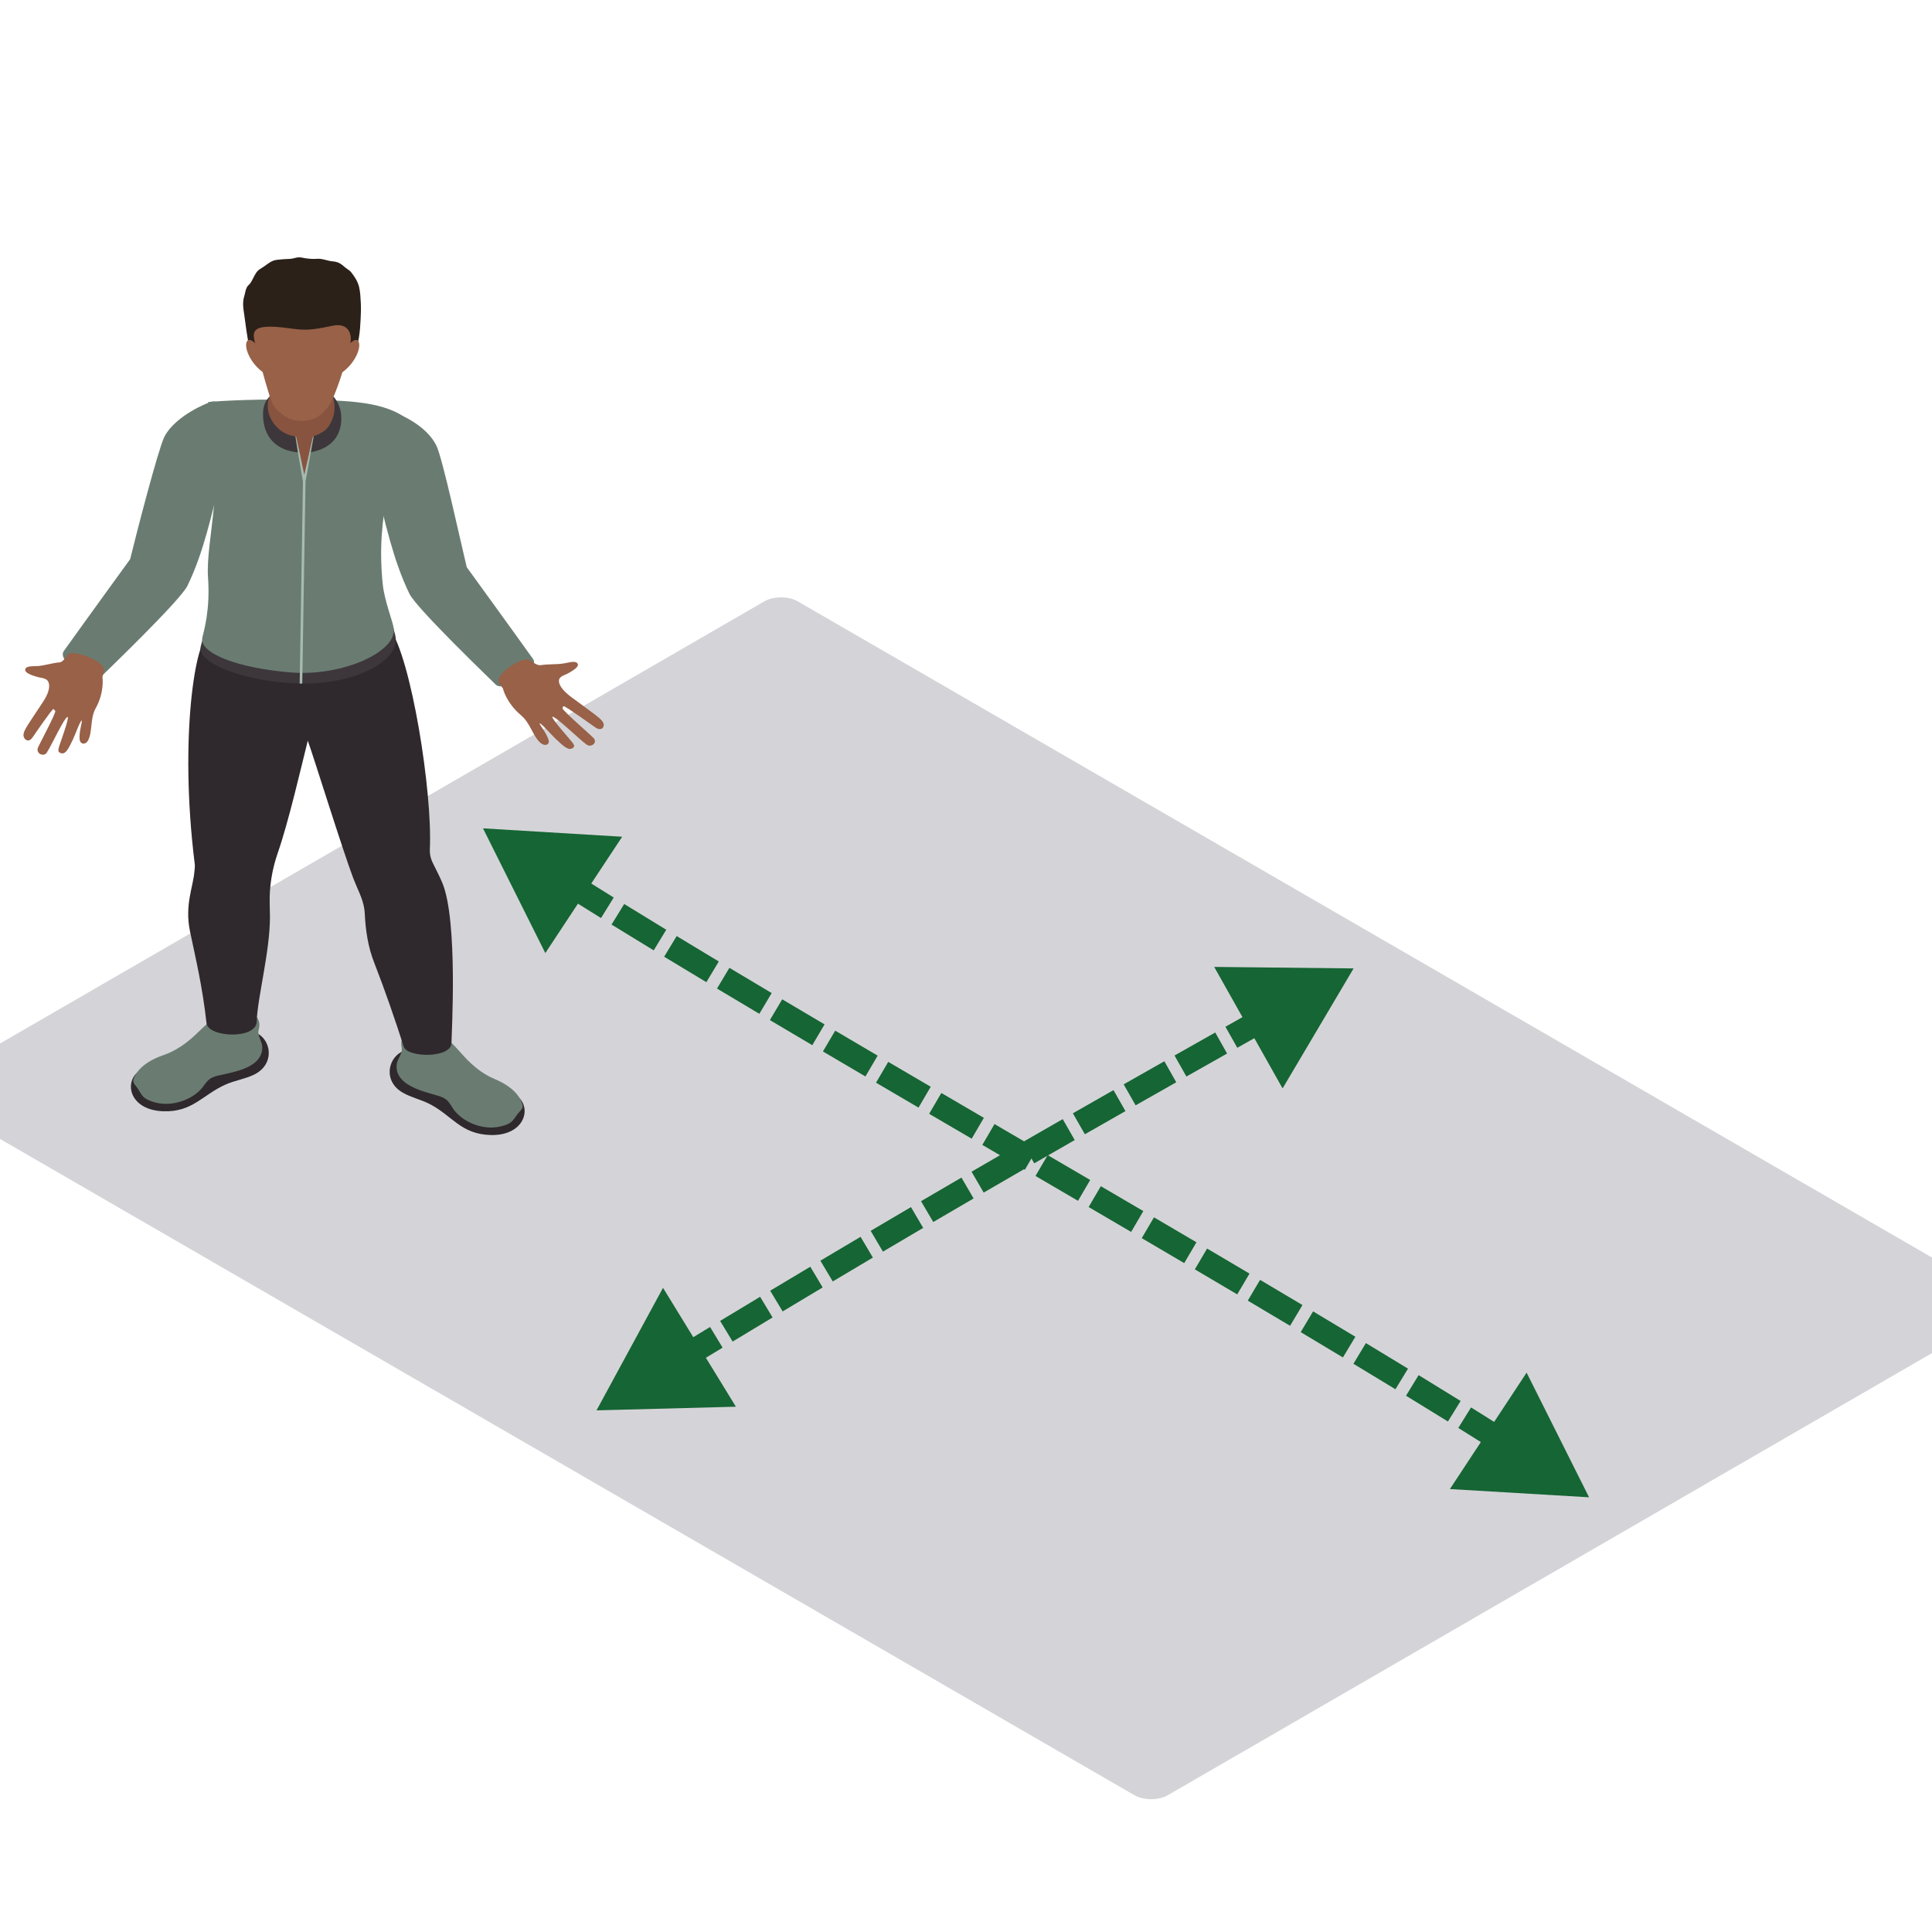
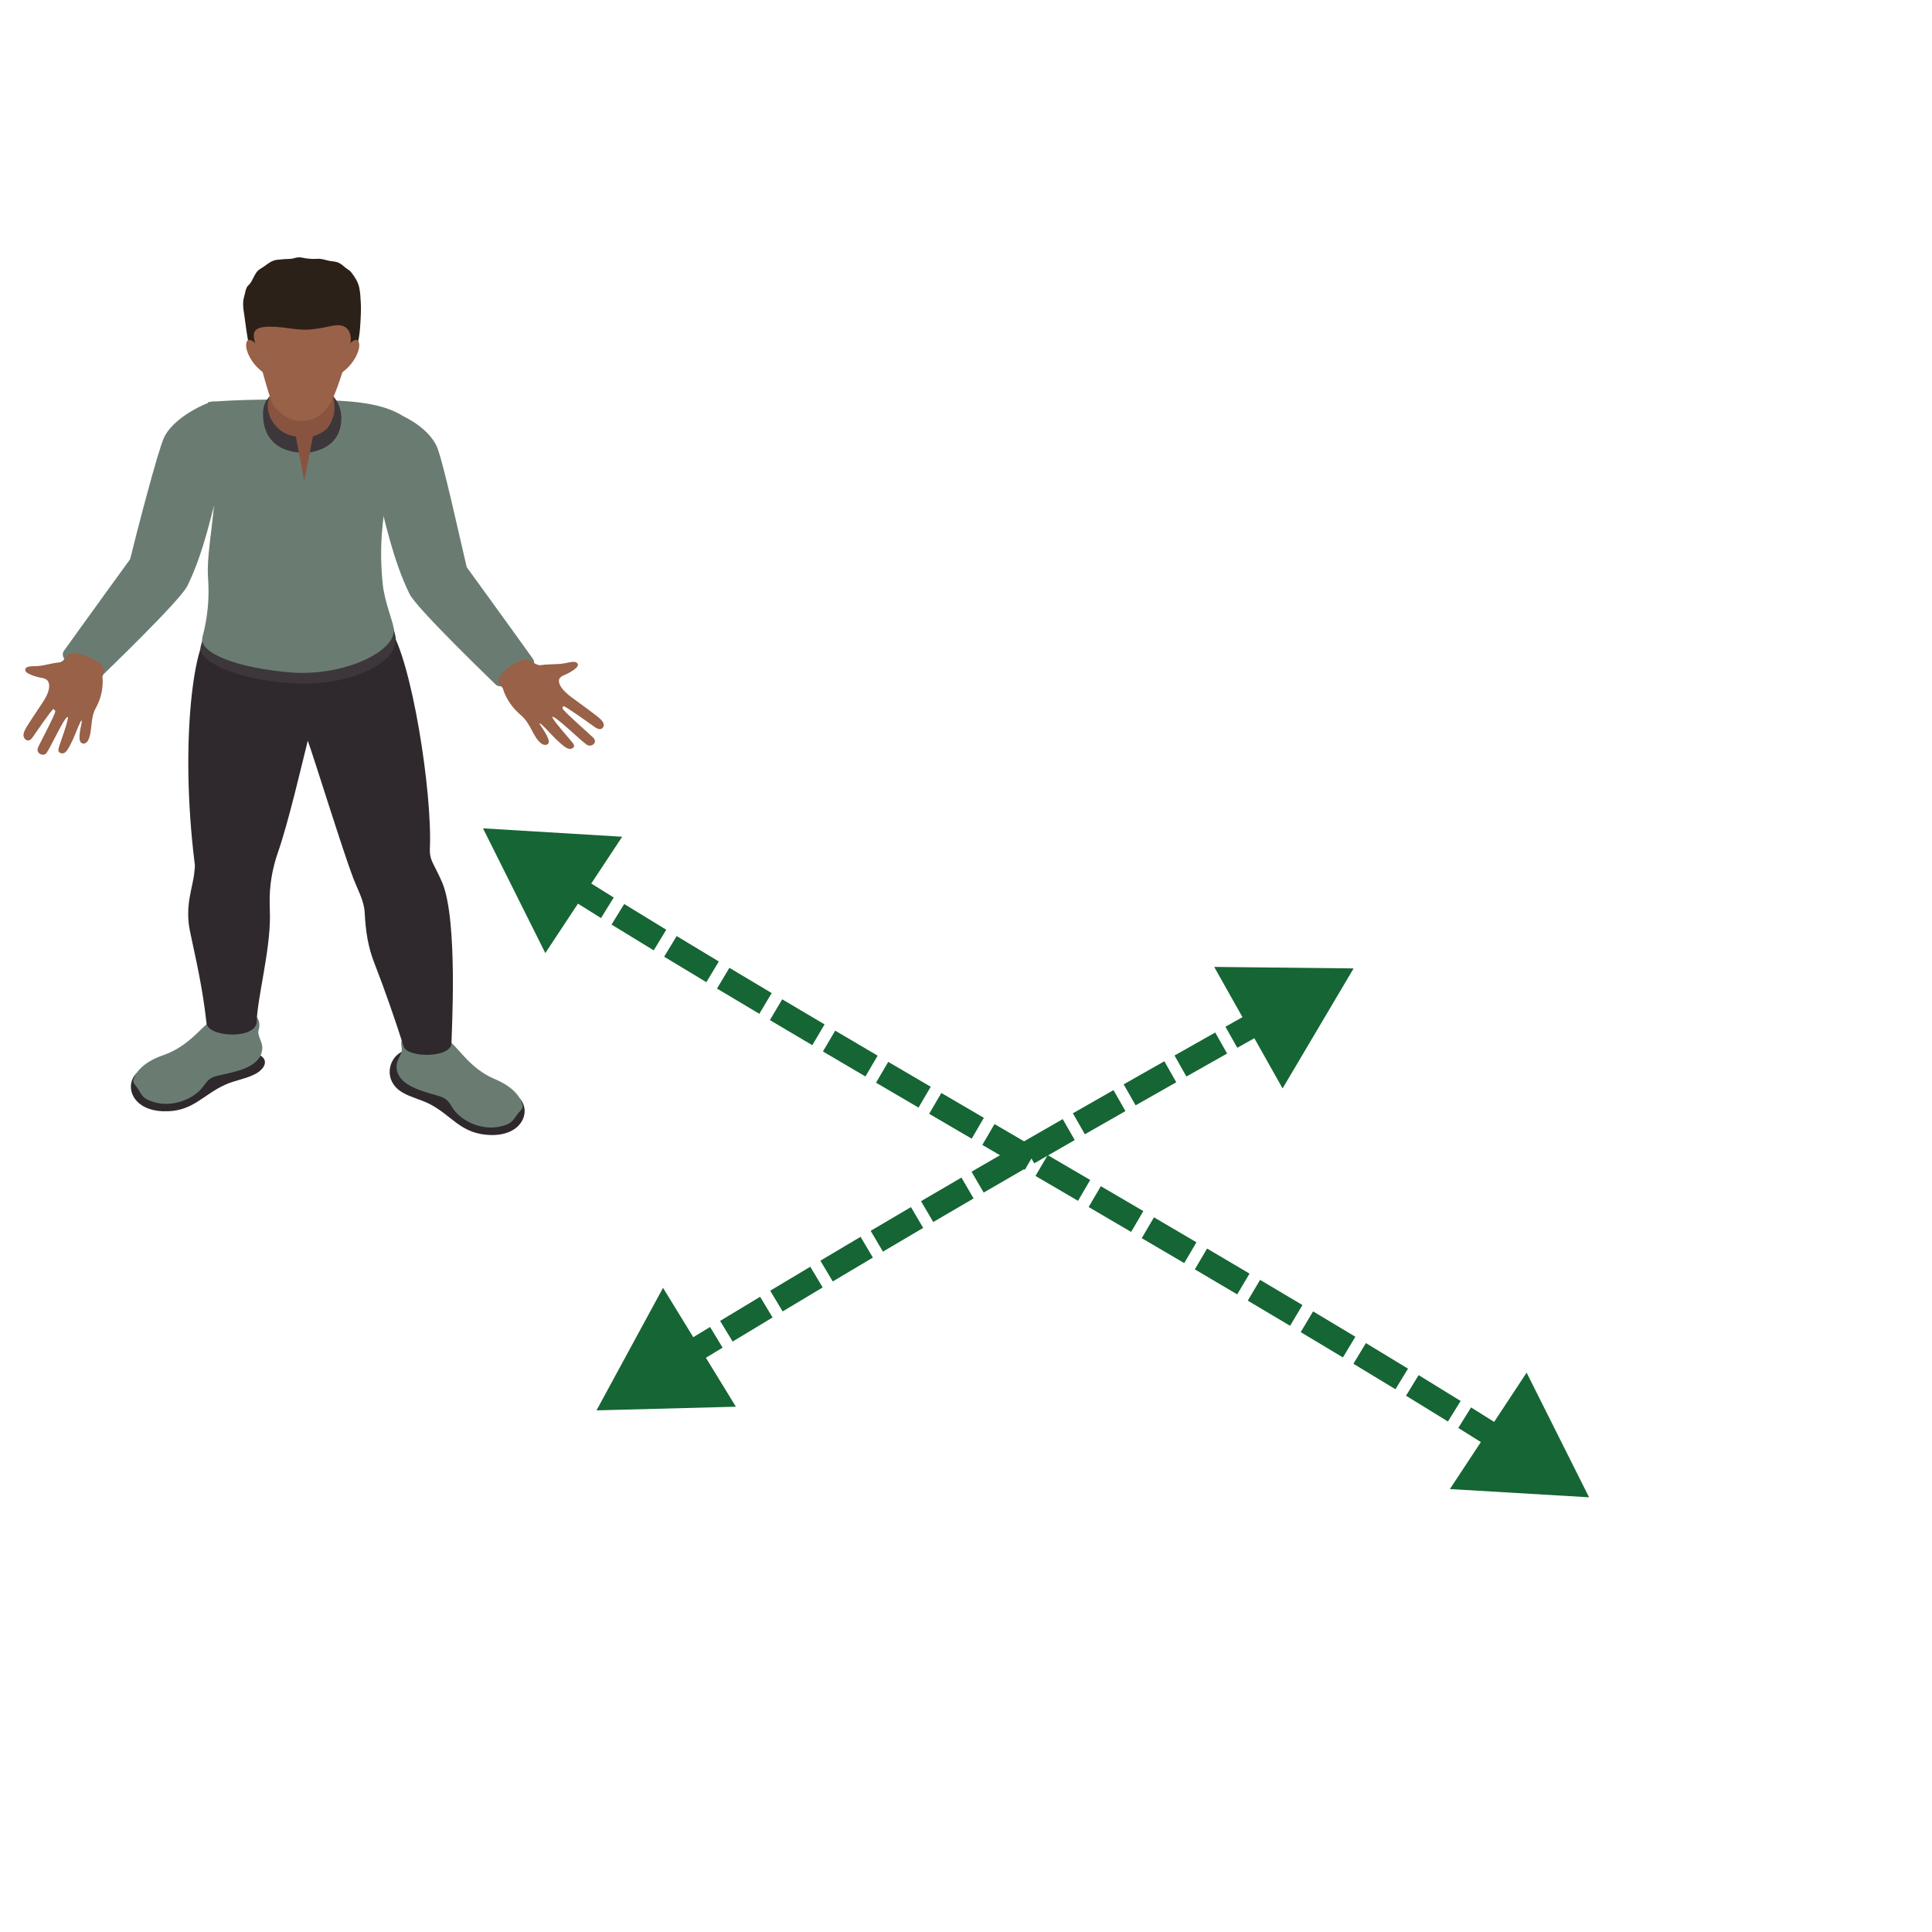
<svg xmlns="http://www.w3.org/2000/svg" width="800" height="800" viewBox="0 0 800 800" fill="none">
  <g clip-path="url(#clip0_7721_38907)">
-     <rect width="589.83" height="412.881" rx="8" transform="matrix(0.866 0.501 -0.866 0.501 323.412 245)" fill="#D4D4D8" />
    <path d="M200 343L225.805 394.647L257.63 346.476L200 343ZM658 620L632.135 568.383L600.366 616.591L658 620ZM210.012 355.572C215.528 359.157 221.269 362.837 227.211 366.601L232.562 358.153C226.649 354.407 220.941 350.749 215.462 347.188L210.012 355.572ZM231.586 369.364C237.183 372.891 242.951 376.489 248.871 380.152L254.133 371.648C248.233 367.998 242.488 364.414 236.916 360.904L231.586 369.364ZM253.225 382.841C258.916 386.348 264.741 389.912 270.686 393.527L275.882 384.983C269.952 381.377 264.144 377.823 258.472 374.327L253.225 382.841ZM275.01 396.153C280.736 399.625 286.567 403.141 292.492 406.698L297.639 398.125C291.725 394.575 285.907 391.065 280.195 387.602L275.01 396.153ZM296.892 409.337C302.656 412.79 308.505 416.279 314.427 419.8L319.537 411.205C313.624 407.689 307.785 404.205 302.031 400.758L296.892 409.337ZM318.791 422.393C324.582 425.831 330.439 429.297 336.353 432.789L341.436 424.177C335.529 420.69 329.679 417.227 323.895 413.794L318.791 422.393ZM340.758 435.388C346.575 438.818 352.444 442.271 358.354 445.743L363.419 437.12C357.513 433.651 351.649 430.201 345.837 426.774L340.758 435.388ZM362.741 448.318C368.572 451.741 374.442 455.181 380.34 458.633L385.392 450.003C379.497 446.552 373.63 443.114 367.802 439.694L362.741 448.318ZM384.741 461.209C390.589 464.632 396.463 468.066 402.354 471.508L407.399 462.874C401.51 459.433 395.638 455.999 389.791 452.578L384.741 461.209ZM406.763 474.085C412.621 477.508 418.494 480.938 424.372 484.372L429.416 475.737C423.538 472.303 417.666 468.873 411.808 465.451L406.763 474.085ZM428.773 486.943C434.642 490.372 440.515 493.804 446.382 497.235L451.43 488.603C445.561 485.171 439.688 481.738 433.817 478.309L428.773 486.943ZM450.781 499.809C456.657 503.246 462.525 506.682 468.376 510.113L473.433 501.486C467.579 498.054 461.709 494.616 455.831 491.177L450.781 499.809ZM472.775 512.692C478.658 516.144 484.522 519.589 490.357 523.024L495.43 514.406C489.59 510.969 483.722 507.521 477.835 504.067L472.775 512.692ZM494.752 525.612C500.638 529.08 506.493 532.537 512.306 535.978L517.4 527.373C511.58 523.928 505.72 520.468 499.829 516.997L494.752 525.612ZM516.676 538.566C522.564 542.057 528.409 545.53 534.198 548.983L539.32 540.394C533.522 536.937 527.67 533.458 521.775 529.964L516.676 538.566ZM538.592 551.605C544.481 555.124 550.312 558.62 556.072 562.088L561.231 553.522C555.46 550.046 549.619 546.545 543.72 543.021L538.592 551.605ZM560.419 564.709C566.301 568.259 572.106 571.779 577.823 575.264L583.028 566.726C577.298 563.232 571.48 559.704 565.586 556.147L560.419 564.709ZM582.202 577.937C588.089 581.537 593.877 585.097 599.554 588.614L604.82 580.113C599.125 576.585 593.32 573.014 587.419 569.406L582.202 577.937ZM603.85 591.28C609.735 594.939 615.495 598.548 621.115 602.102L626.46 593.65C620.816 590.082 615.035 586.459 609.13 582.787L603.85 591.28ZM625.432 604.838C631.291 608.562 636.989 612.221 642.509 615.809L647.959 607.425C642.408 603.816 636.68 600.138 630.795 596.398L625.432 604.838Z" fill="#166534" />
    <path d="M247 584.002L304.715 582.489L274.548 533.262L247 584.002ZM560.5 401L502.768 400.375L531.093 450.685L560.5 401ZM261.992 580.682C267.627 577.235 273.144 573.868 278.551 570.574L273.35 562.034C267.936 565.331 262.414 568.701 256.775 572.151L261.992 580.682ZM282.677 568.063C288.302 564.641 293.809 561.298 299.209 558.029L294.029 549.474C288.623 552.748 283.11 556.094 277.479 559.52L282.677 568.063ZM303.362 555.515C308.989 552.113 314.499 548.789 319.904 545.538L314.75 536.969C309.337 540.224 303.82 543.552 298.187 546.958L303.362 555.515ZM324.073 543.032C329.706 539.649 335.226 536.343 340.649 533.105L335.522 524.519C330.092 527.761 324.564 531.072 318.924 534.46L324.073 543.032ZM344.821 530.616C350.46 527.255 355.994 523.966 361.44 520.74L356.344 512.136C350.89 515.367 345.347 518.66 339.701 522.026L344.821 530.616ZM365.609 518.273C371.249 514.938 376.798 511.669 382.273 508.453L377.21 499.83C371.726 503.051 366.168 506.325 360.52 509.665L365.609 518.273ZM386.437 506.011C392.072 502.707 397.635 499.458 403.144 496.251L398.113 487.609C392.595 490.821 387.024 494.075 381.379 497.384L386.437 506.011ZM407.318 493.823C412.94 490.556 418.512 487.329 424.055 484.13L419.056 475.469C413.505 478.673 407.925 481.905 402.294 485.177L407.318 493.823ZM428.251 481.71C433.857 478.479 439.44 475.272 445.023 472.074L440.053 463.397C434.463 466.599 428.872 469.81 423.258 473.046L428.251 481.71ZM449.221 469.672C454.809 466.475 460.403 463.285 466.025 460.085L461.079 451.394C455.451 454.597 449.851 457.791 444.256 460.991L449.221 469.672ZM470.229 457.694C475.8 454.528 481.404 451.349 487.063 448.145L482.136 439.443C476.472 442.65 470.864 445.831 465.288 449.001L470.229 457.694ZM491.267 445.766C496.818 442.625 502.427 439.457 508.115 436.247L503.2 427.538C497.51 430.749 491.897 433.919 486.343 437.062L491.267 445.766ZM512.338 433.865C517.871 430.744 523.482 427.582 529.19 424.367L524.282 415.654C518.573 418.869 512.96 422.032 507.425 425.154L512.338 433.865ZM533.422 421.983C538.943 418.874 544.556 415.714 550.279 412.492L545.373 403.778C539.651 407 534.036 410.16 528.515 413.27L533.422 421.983Z" fill="#166534" />
    <path fill-rule="evenodd" clip-rule="evenodd" d="M166.834 452.483C170.324 454.464 174.459 455.352 178.035 457.209C187.306 462.034 190.848 469.663 203.149 469.99C216.482 470.347 220.118 459.877 215.046 454.667C214.117 453.714 174.587 434.985 171.399 434.627C161.91 433.562 156.774 446.785 166.834 452.483Z" fill="#2F292D" />
    <path fill-rule="evenodd" clip-rule="evenodd" d="M164.246 440.919C163.573 449.008 174.016 451.619 180.81 453.565C182.221 453.969 183.662 454.426 184.77 455.307C186.095 456.364 186.795 457.898 187.732 459.248C191.244 464.289 199.526 468.218 207.139 466.465C212.049 465.338 212.228 464.054 214.206 461.432C215.417 459.821 216.857 459.129 216.333 457.321C215.404 454.103 212.48 449.997 204.756 446.767C199.744 444.667 195.63 441.215 192.114 437.37C188.598 433.525 185.209 429.433 180.554 426.746C177.349 424.9 164.532 425.292 166.314 433.805C166.821 436.231 164.451 438.442 164.246 440.919Z" fill="#6A7C72" />
-     <path fill-rule="evenodd" clip-rule="evenodd" d="M105.114 445.024C101.47 446.777 97.275 447.396 93.563 449.019C83.934 453.233 79.799 460.615 67.502 460.15C54.174 459.646 51.378 448.973 56.846 444.101C57.848 443.209 98.763 427.075 101.968 426.921C111.516 426.468 115.595 439.987 105.114 445.024Z" fill="#2F292D" />
+     <path fill-rule="evenodd" clip-rule="evenodd" d="M105.114 445.024C101.47 446.777 97.275 447.396 93.563 449.019C83.934 453.233 79.799 460.615 67.502 460.15C54.174 459.646 51.378 448.973 56.846 444.101C111.516 426.468 115.595 439.987 105.114 445.024Z" fill="#2F292D" />
    <path fill-rule="evenodd" clip-rule="evenodd" d="M108.609 433.658C108.635 441.767 98.013 443.701 91.082 445.204C89.641 445.516 88.171 445.877 86.994 446.689C85.592 447.654 84.774 449.142 83.729 450.426C79.829 455.228 71.253 458.612 63.803 456.378C58.99 454.936 58.914 453.644 57.153 450.899C56.071 449.215 54.69 448.43 55.355 446.662C56.535 443.516 59.779 439.606 67.737 436.88C72.903 435.111 77.276 431.931 81.091 428.321C84.902 424.714 88.606 420.85 93.46 418.47C96.802 416.832 109.56 418.051 107.109 426.429C106.41 428.817 108.596 431.174 108.609 433.658Z" fill="#6A7C72" />
    <path fill-rule="evenodd" clip-rule="evenodd" d="M183.137 365.515C181.667 362.004 180.209 359.505 178.956 356.779C178.202 355.133 177.907 353.353 177.993 351.573C179.114 327.93 170.261 272.346 161.339 260.227L86.078 263.799C81.428 264.01 73.922 303.91 80.656 357.944C80.78 358.94 80.571 359.943 80.49 360.943C79.987 367.299 76.407 374.72 78.666 385.613C81.074 397.217 83.772 408.102 85.511 423.659C86.18 429.658 106.307 430.523 106.307 422.898C106.567 413.408 111.785 394.003 111.785 379.711C111.785 378.799 111.746 376.746 111.678 374.366C111.478 367.141 112.654 359.951 115.058 353.061C119.495 340.315 124.798 317.248 127.445 306.709C129.827 313.18 142.086 352.761 146.366 363.881C147.955 368.006 150.193 371.99 150.845 376.319C150.952 377.019 151.016 377.719 151.046 378.419C151.378 385.236 152.38 392.026 154.89 398.459C159.558 410.436 163.56 422.114 167.179 433.399C168.667 438.04 186.952 438.282 186.952 431.815C186.952 428.304 189.727 381.241 183.137 365.515Z" fill="#2F292D" />
    <path fill-rule="evenodd" clip-rule="evenodd" d="M86.078 255.121C84.927 261.488 83.546 265.81 83.086 267.79C81.492 274.692 101.947 282.486 124.175 283.024C146.468 283.563 165.146 273.973 163.837 263.945C163.62 262.261 162.494 258.943 161.39 255.121H86.078Z" fill="#3D373B" />
    <path fill-rule="evenodd" clip-rule="evenodd" d="M86.138 166.499C93.921 198.312 85.029 223.67 86.138 239.104C87.084 252.296 84.513 260.916 83.806 263.931C82.237 270.579 98.891 276.735 120.625 278.454C141.843 280.13 164.331 269.883 163.044 260.224C162.648 257.233 159.229 248.962 158.496 241.972C155.431 212.704 163.594 194.236 167.52 172.761C157.541 165.717 140.803 165.81 124.687 165.521C99.641 165.071 86.138 166.499 86.138 166.499Z" fill="#6A7C72" />
    <path fill-rule="evenodd" clip-rule="evenodd" d="M220.736 272.898C213.273 262.424 193.269 234.859 193.269 234.859C190.673 224.174 183.282 189.869 180.738 184.605C178.193 179.345 172.196 174.185 163.027 170.624C159.4 169.213 152.921 173.066 151.135 176.246L155.572 201.096C159.652 216.326 162.576 231.529 169.545 245.883C172.545 252.05 204.104 282.276 205.255 283.464C208.563 286.894 223.886 277.32 220.736 272.898Z" fill="#6A7C72" />
    <path fill-rule="evenodd" clip-rule="evenodd" d="M26.424 269.576C33.888 259.102 53.891 231.537 53.891 231.537C56.487 220.852 65.455 186.266 68 181.002C70.545 175.742 77.832 170.062 87 166.502C90.627 165.091 94.239 169.743 96.025 172.923L91.588 197.774C87.509 213.004 84.585 228.207 77.615 242.561C74.615 248.728 43.056 278.954 41.905 280.142C38.597 283.572 23.274 273.997 26.424 269.576Z" fill="#6A7C72" />
    <path fill-rule="evenodd" clip-rule="evenodd" d="M249.899 299.538C249.605 298.658 248.842 297.973 248.126 297.316C246.634 295.947 238.817 290.352 236.605 288.684C234.393 287.019 231.187 284.227 231.46 281.64C231.626 280.052 233.877 279.533 235.015 278.925C239.179 276.699 240.015 275.372 238.809 274.399C237.781 273.573 234.729 274.526 233.374 274.726C229.879 275.242 227.134 274.903 223.792 275.441C222.765 275.607 220.864 274.499 219.56 273.488C217.143 270.954 203.784 279.725 206.768 283.097L208.247 285.073C208.247 285.073 209.505 290.91 215.762 296.197C219.747 299.565 220.621 304.933 223.916 307.705C225.629 309.143 227.748 308.424 227.151 306.375C226.298 303.437 223.34 300.08 223.43 299.484C223.941 299.327 227.901 303.71 228.255 304.079C229.47 305.337 230.706 306.582 232.036 307.74C233.638 309.135 235.757 311.062 237.381 309.57C238.016 308.985 237.692 308.474 237.274 307.801C236.639 306.778 228.255 297.593 228.724 296.812C229.943 296.362 239.998 306.275 242.913 308.332C244.789 309.654 247.559 307.597 245.786 305.594C244.946 304.644 233.135 294.386 232.965 293.375C232.905 293.009 233.033 292.559 233.421 292.44C234.03 292.256 245.735 300.669 246.247 301.03C247.005 301.561 247.939 302.122 248.855 301.853C249.827 301.565 250.198 300.423 249.899 299.538Z" fill="#986148" />
    <path fill-rule="evenodd" clip-rule="evenodd" d="M9.723 304.531C9.669 303.576 10.113 302.715 10.525 301.888C11.384 300.165 16.468 292.732 17.874 290.55C19.282 288.364 21.183 284.819 19.988 282.286C19.255 280.731 17.011 280.733 15.754 280.389C11.14 279.122 9.891 277.983 10.636 276.727C11.269 275.66 14.404 275.91 15.714 275.791C19.088 275.496 21.467 274.519 24.71 274.279C25.709 274.208 27.041 272.655 27.858 271.341C29.132 268.234 44.526 273.931 43.041 278.008L42.412 280.331C42.412 280.331 43.401 286.484 39.632 293.242C37.228 297.546 38.396 303.136 36.408 306.682C35.372 308.526 33.175 308.294 32.969 306.098C32.673 302.955 34.144 298.897 33.843 298.318C33.318 298.285 31.31 303.602 31.12 304.054C30.476 305.598 29.806 307.134 29.016 308.606C28.062 310.376 26.838 312.805 24.808 311.681C24.016 311.246 24.13 310.657 24.263 309.882C24.465 308.711 28.748 297.542 28.035 296.872C26.757 296.701 21.216 308.983 19.311 311.728C18.088 313.492 14.809 312.072 15.69 309.646C16.107 308.501 23.122 295.461 22.909 294.407L22.154 293.578C21.527 293.535 13.933 304.697 13.599 305.176C13.1 305.883 12.455 306.667 11.524 306.608C10.531 306.542 9.777 305.486 9.723 304.531Z" fill="#986148" />
    <path fill-rule="evenodd" clip-rule="evenodd" d="M112.011 163.398L111.887 163.906C109.534 166.198 108.907 168.678 108.907 171.565C108.907 181.324 114.764 186.592 123.664 187.364L128.48 187.334C137.807 185.592 141.336 180.005 141.336 173.123C141.336 169.912 140.338 166.459 137.5 163.591C137.321 163.41 121.162 163.718 112.011 163.398Z" fill="#3D373B" />
    <path fill-rule="evenodd" clip-rule="evenodd" d="M129.576 180.739L125.978 199.338L122.513 180.739C119.005 180.309 116.141 178.686 113.933 176.087C111.38 173.076 110.233 169.1 111.209 165.417C111.38 164.79 111.593 164.171 111.861 163.567C113.332 160.234 109.79 156.116 111.329 148.941C112.518 143.389 119.947 140.943 124.87 144.442C132.909 150.16 136.877 154.697 136.813 159.526C136.805 160.065 137.022 161.353 137.623 163.26C138.535 166.136 138.813 169.204 138.122 172.13C136.703 176.295 135.539 178.648 129.576 180.739Z" fill="#88543F" />
-     <path fill-rule="evenodd" clip-rule="evenodd" d="M129.576 180.738L125.991 196.656C124.93 191.285 123.809 186.086 122.602 180.734L122.325 180.711C123.233 186.986 124.405 193.115 125.446 199.371L124.09 283.05L125.151 283.065L126.511 199.379L129.891 180.719L129.576 180.738Z" fill="#A6BCAF" />
    <path fill-rule="evenodd" clip-rule="evenodd" d="M103.341 143.805C104.735 148.127 107.373 153.245 111.559 155.59C116.192 158.182 120.91 158.293 126.332 158.328C130.075 158.355 132.798 155.063 136.353 153.987C137.986 153.495 143.834 151.907 146.31 147.162C148.62 142.733 149.085 137.211 149.315 132.389C149.417 130.175 149.545 127.764 149.4 125.384C149.272 123.269 149.204 121.143 148.748 119.055C148.241 116.729 146.958 114.687 145.453 112.784C145.019 112.234 144.499 111.826 143.889 111.446C142.708 110.707 141.873 109.65 140.56 108.966C139.72 108.527 138.761 108.308 137.807 108.231C135.543 108.05 133.536 106.966 131.157 107.174C129.593 107.308 127.909 107.151 126.336 106.92C125.488 106.797 124.755 106.551 123.873 106.551C122.705 106.547 121.673 107.024 120.557 107.151C119.286 107.297 117.991 107.231 116.712 107.393C115.578 107.535 114.423 107.508 113.323 107.889C111.405 108.554 109.973 110.042 108.268 111.026C107.407 111.522 106.704 112.057 106.141 112.857C105.122 114.302 104.577 116.048 103.498 117.448C103.111 117.951 102.586 118.286 102.267 118.866C101.636 120.001 101.542 121.316 101.167 122.527C100.353 125.13 100.694 127.545 101.116 130.186C101.452 132.297 102.446 141.033 103.341 143.805Z" fill="#2B2119" />
    <path fill-rule="evenodd" clip-rule="evenodd" d="M137.679 134.89C128.438 136.874 125.927 136.79 120.058 135.971C102.957 133.579 104.5 137.643 105.856 143.034C108.643 154.131 111.235 163.128 112.513 166.408C113.498 168.946 115.915 171.003 118.34 172.525C121.976 174.805 127.155 174.878 131.042 172.856C133.787 171.429 136.438 167.93 137.312 166.069C139.294 161.84 142.112 154.131 144.903 143.034L145.027 142.511C145.995 138.216 144.183 133.494 137.679 134.89Z" fill="#986148" />
    <path fill-rule="evenodd" clip-rule="evenodd" d="M142.014 147.52L139.171 155.637C145.428 152.807 149.157 145.786 148.731 142.383C148.198 138.138 143.024 142.925 142.014 147.52Z" fill="#986148" />
    <path fill-rule="evenodd" clip-rule="evenodd" d="M108.66 147.52L111.499 155.637C105.242 152.807 101.512 145.786 101.943 142.383C102.471 138.138 107.65 142.925 108.66 147.52Z" fill="#986148" />
  </g>
  <defs>
    <clipPath id="clip0_7721_38907">
      <rect width="800" height="800" fill="white" />
    </clipPath>
  </defs>
</svg>